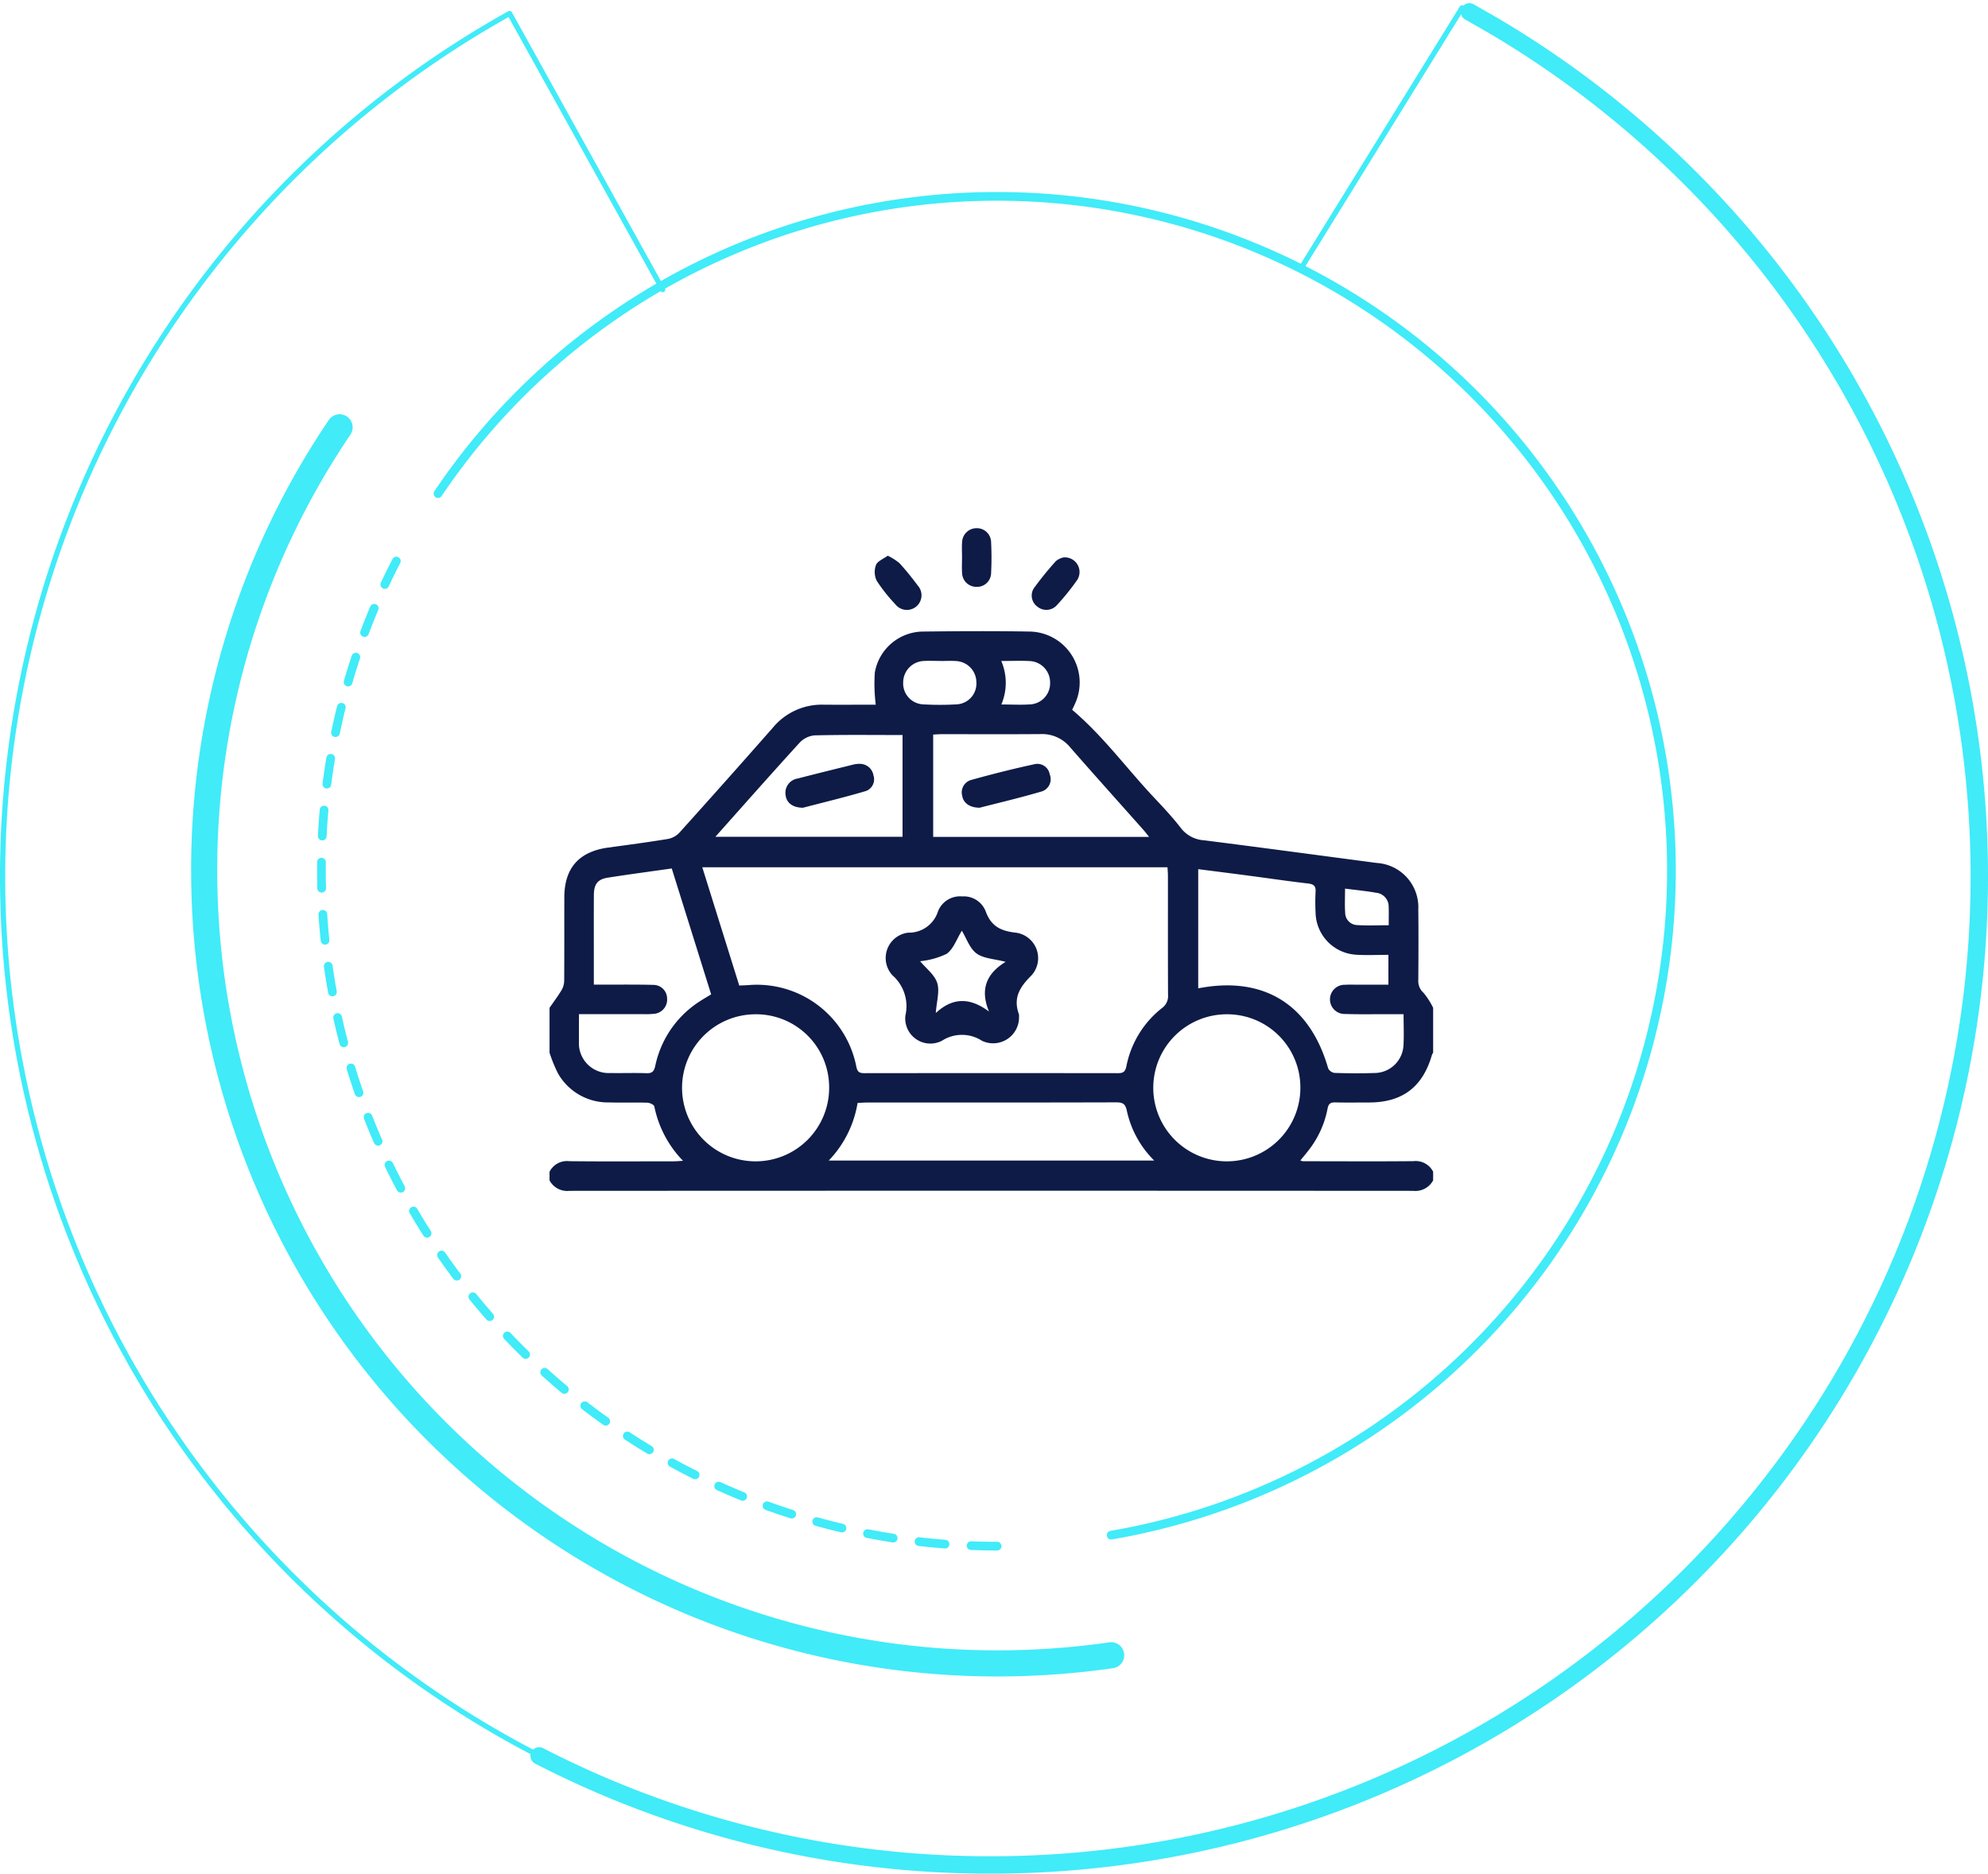
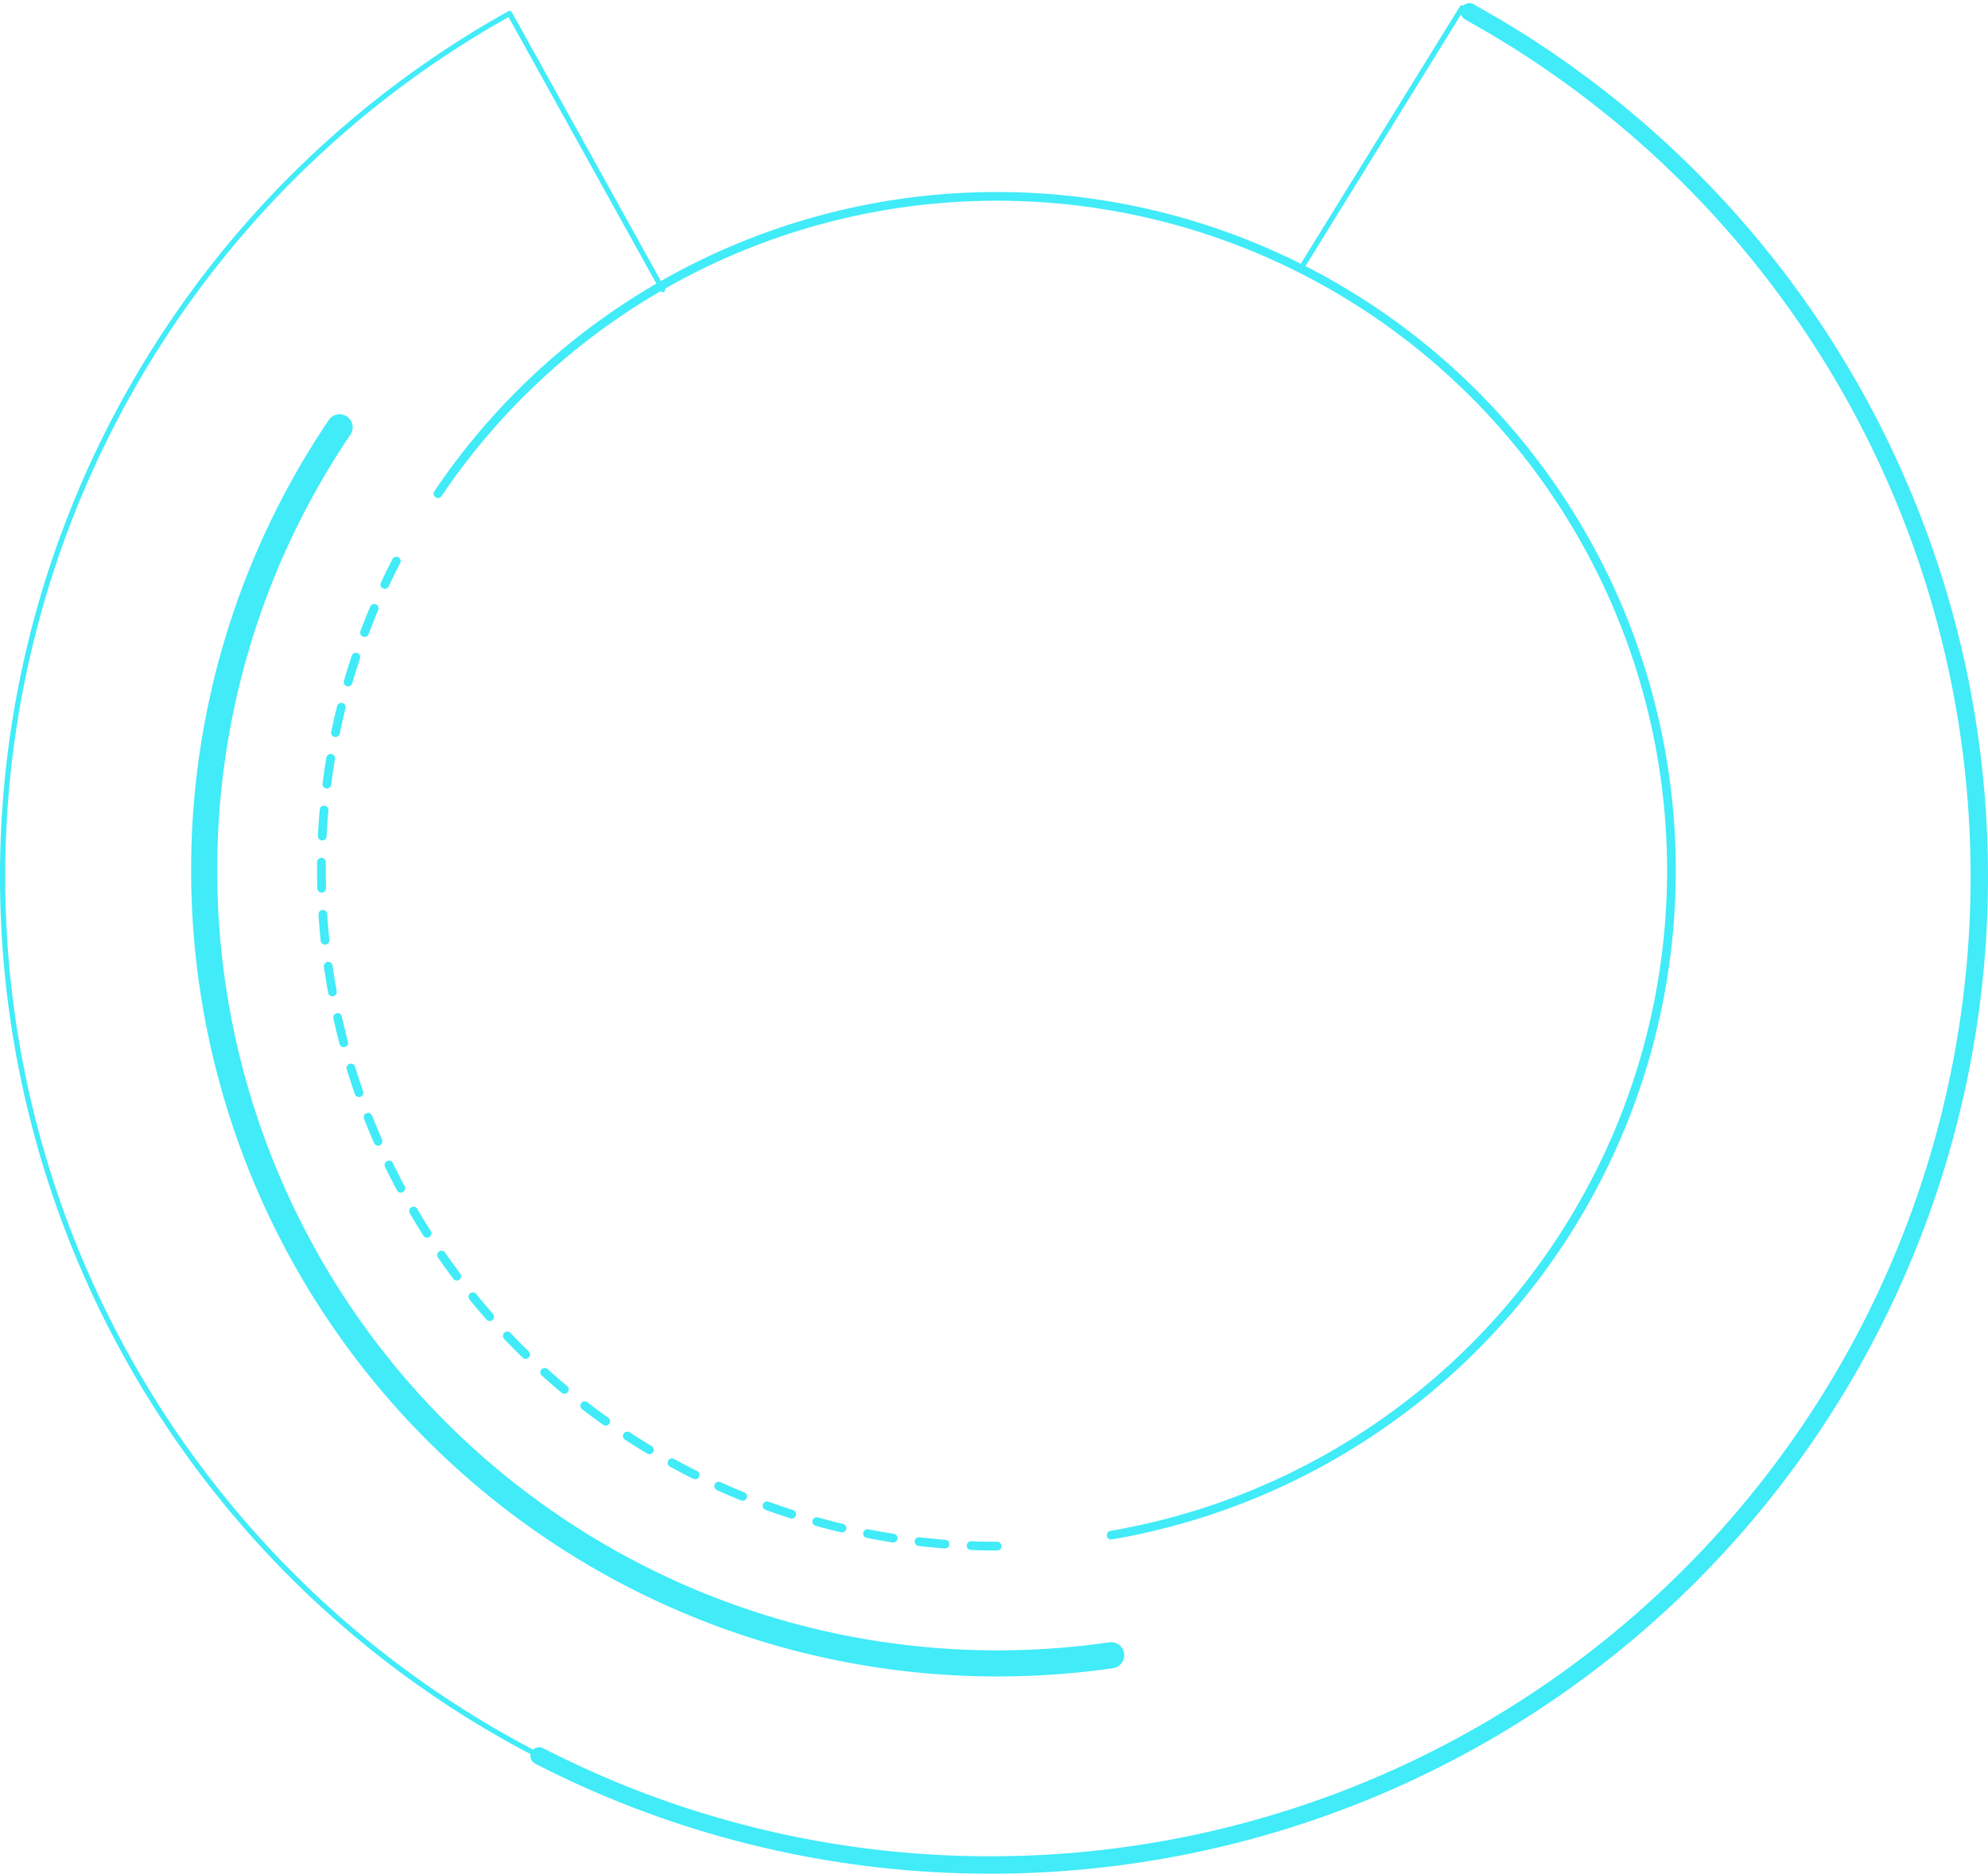
<svg xmlns="http://www.w3.org/2000/svg" width="228.57" height="215.456" viewBox="0 0 228.57 215.456">
  <defs>
    <clipPath id="clip-path">
-       <rect id="Rectangle_15751" data-name="Rectangle 15751" width="101.592" height="76.204" fill="#0e1b47" />
-     </clipPath>
+       </clipPath>
  </defs>
  <g id="Group_37343" data-name="Group 37343" transform="translate(0.3 -6.096)">
    <g id="Group_38006" data-name="Group 38006" transform="translate(227.27 220.552) rotate(180)">
      <path id="Path_54933" data-name="Path 54933" d="M9.155,1184.487l17.6,31.75a113.6,113.6,0,0,0,58.291-99.27A113.633,113.633,0,0,0-28.59,1003.334a113.635,113.635,0,0,0-113.635,113.633,113.605,113.605,0,0,0,59.472,99.919l18.536-29.99" transform="translate(142.225 -1003.334)" fill="none" stroke="#41ebf8" stroke-linecap="round" stroke-linejoin="round" stroke-width="0.6" />
      <path id="Path_54934" data-name="Path 54934" d="M-98.339,1020.357a77.689,77.689,0,0,1,77.69,77.686,77.371,77.371,0,0,1-9.376,37.033" transform="translate(211.262 -983.696)" fill="none" stroke="#41ebf8" stroke-linecap="round" stroke-linejoin="round" stroke-width="1" stroke-dasharray="3 3" />
      <path id="Path_54935" data-name="Path 54935" d="M16.671,1140.562a77.453,77.453,0,0,1-64.288,34.181,77.528,77.528,0,0,1-77.528-77.527,77.551,77.551,0,0,1,64.416-76.422" transform="translate(160.541 -982.869)" fill="none" stroke="#41ebf8" stroke-linecap="round" stroke-linejoin="round" stroke-width="1" />
      <path id="Path_54936" data-name="Path 54936" d="M-102.873,1016.632a92.121,92.121,0,0,1,13.113-.937,91.17,91.17,0,0,1,91.17,91.168,90.755,90.755,0,0,1-15.571,50.975" transform="translate(202.684 -992.518)" fill="none" stroke="#41ebf8" stroke-linecap="round" stroke-linejoin="round" stroke-width="3" />
      <path id="Path_54937" data-name="Path 54937" d="M23.357,1015.874a113.137,113.137,0,0,0-51.947-12.54,113.635,113.635,0,0,0-113.635,113.633,113.579,113.579,0,0,0,55.88,97.884l2.747,1.574" transform="translate(142.225 -1003.334)" fill="none" stroke="#41ebf8" stroke-linecap="round" stroke-linejoin="round" stroke-width="2" />
    </g>
    <g id="Group_38005" data-name="Group 38005" transform="translate(62.883 66.834)">
      <g id="Group_38005-2" data-name="Group 38005" clip-path="url(#clip-path)">
        <path id="Path_60775" data-name="Path 60775" d="M0,88.07c.461-.669.952-1.32,1.369-2.015a2.211,2.211,0,0,0,.315-1.068c.024-3.207.008-6.415.016-9.623.008-3.375,1.69-5.266,5.048-5.722,2.292-.311,4.585-.617,6.867-.993a2.418,2.418,0,0,0,1.307-.709q5.41-6.008,10.749-12.079a7.3,7.3,0,0,1,5.835-2.651c2.044.018,4.088,0,6,0a19.521,19.521,0,0,1-.107-3.691A5.681,5.681,0,0,1,42.981,44.8c4.067-.047,8.136-.07,12.2,0a5.855,5.855,0,0,1,5.209,8.358c-.106.235-.219.467-.3.643,3.549,3,6.238,6.713,9.353,10.025,1.087,1.156,2.179,2.317,3.147,3.571a3.63,3.63,0,0,0,2.661,1.407c6.62.841,13.234,1.733,19.851,2.606a5.1,5.1,0,0,1,4.784,5.339c.03,2.711.02,5.423,0,8.135a1.8,1.8,0,0,0,.6,1.457,8.546,8.546,0,0,1,1.106,1.726v5.159a1.473,1.473,0,0,0-.138.262c-1.068,3.7-3.4,5.46-7.234,5.467-1.288,0-2.576.022-3.864-.01-.555-.013-.794.133-.906.733a11.122,11.122,0,0,1-2.208,4.811c-.29.373-.593.734-.92,1.137a1.828,1.828,0,0,0,.312.086c4.227,0,8.454.03,12.681-.01a2.254,2.254,0,0,1,2.276,1.215v.992a2.31,2.31,0,0,1-2.29,1.206q-48.507-.029-97.013,0A2.3,2.3,0,0,1,0,107.912v-.992a2.243,2.243,0,0,1,2.276-1.215c4,.043,7.992.018,11.988.015.309,0,.619-.032,1.082-.057a12.552,12.552,0,0,1-3.3-6.261c-.038-.193-.525-.415-.809-.424-1.485-.043-2.973.013-4.458-.031A6.591,6.591,0,0,1,.965,95.6,16.814,16.814,0,0,1,0,93.229V88.07m21.811-2.563c.4-.019.731-.03,1.058-.051a11.651,11.651,0,0,1,12.409,9.4c.129.6.367.729.915.728q14.579-.018,29.158,0c.6,0,.838-.155.97-.786a11.276,11.276,0,0,1,4.1-6.707,1.68,1.68,0,0,0,.691-1.5c-.021-4.562-.01-9.124-.013-13.686,0-.321-.031-.641-.049-1H17.561l4.25,13.6M98.2,88.8c-.732,0-1.355,0-1.977,0-1.586,0-3.174.03-4.758-.024a1.679,1.679,0,1,1,.006-3.356c.428-.029.859-.013,1.288-.013,1.214,0,2.428,0,3.689,0V81.977c-1.258,0-2.475.063-3.683-.013a4.951,4.951,0,0,1-4.69-4.857,23.379,23.379,0,0,1,0-2.378c.048-.7-.243-.886-.9-.961-2.3-.267-4.582-.606-6.874-.909-1.891-.25-3.783-.487-5.719-.735V85.83c7.522-1.467,12.83,1.839,14.941,9.2a.98.98,0,0,0,.738.524c1.519.048,3.041.063,4.559.01a3.349,3.349,0,0,0,3.359-3.138c.072-1.148.014-2.3.014-3.623m-20.266.008a8.456,8.456,0,1,0,8.4,8.467,8.414,8.414,0,0,0-8.4-8.467m-54.27,0a8.456,8.456,0,1,0,8.491,8.379,8.4,8.4,0,0,0-8.491-8.379M32.1,105.629H69.519a11.474,11.474,0,0,1-3.14-5.706c-.159-.77-.428-.986-1.209-.984-9.582.029-19.164.019-28.746.021-.322,0-.644.03-1.007.048a12.45,12.45,0,0,1-3.313,6.621M5.093,85.4c.494,0,.883,0,1.272,0,1.851.006,3.7-.02,5.553.032A1.574,1.574,0,0,1,13.516,87,1.636,1.636,0,0,1,12,88.758a8.744,8.744,0,0,1-1.188.038c-2.438,0-4.877,0-7.429,0,0,1.112-.009,2.128,0,3.144a3.42,3.42,0,0,0,3.6,3.627c1.388.024,2.778-.029,4.165.02.671.023.868-.224,1.012-.863a11.632,11.632,0,0,1,5.183-7.445c.383-.249.779-.478,1.239-.758L14.052,72.044c-2.514.358-4.932.679-7.342,1.056-1.18.185-1.6.74-1.612,1.988-.015,2.512-.005,5.025-.005,7.537,0,.887,0,1.773,0,2.778m63.841-16.99c-.281-.35-.435-.56-.607-.753-2.831-3.188-5.681-6.358-8.486-9.568a4.169,4.169,0,0,0-3.4-1.5c-3.8.03-7.6.009-11.4.012-.317,0-.634.028-.932.042V68.415ZM19.064,68.4H40.586v-11.7c-3.429,0-6.793-.043-10.154.04a2.721,2.721,0,0,0-1.71.875c-3.205,3.512-6.351,7.079-9.658,10.789M44.9,48.179v0c-.626,0-1.254-.031-1.878.006a2.47,2.47,0,0,0-2.361,2.449,2.406,2.406,0,0,0,2.25,2.536,33.321,33.321,0,0,0,3.952,0,2.393,2.393,0,0,0,2.211-2.567,2.45,2.45,0,0,0-2.295-2.408c-.623-.045-1.252-.008-1.878-.008m7.054,5c1.241,0,2.33.065,3.408-.017a2.423,2.423,0,0,0,2.188-2.5A2.451,2.451,0,0,0,55.3,48.2c-1.08-.066-2.168-.014-3.361-.014a6.377,6.377,0,0,1,.011,4.994M91.464,74.36c0,1-.049,1.883.014,2.762a1.427,1.427,0,0,0,1.379,1.433c1.171.074,2.35.019,3.628.019,0-.756.021-1.439-.005-2.12a1.6,1.6,0,0,0-1.45-1.618c-1.133-.2-2.28-.309-3.566-.476" transform="translate(0 -32.915)" fill="#0e1b47" />
        <path id="Path_60776" data-name="Path 60776" d="M213.138,12.725a1.686,1.686,0,0,1,1.63,2.553,27.063,27.063,0,0,1-2.417,2.992,1.617,1.617,0,0,1-2.162.125,1.572,1.572,0,0,1-.437-2.117,38.094,38.094,0,0,1,2.547-3.139,2.117,2.117,0,0,1,.839-.414" transform="translate(-154.078 -9.358)" fill="#0e1b47" />
-         <path id="Path_60777" data-name="Path 60777" d="M142.819,11.95a6.57,6.57,0,0,1,1.348.852c.755.824,1.453,1.7,2.127,2.6a1.68,1.68,0,1,1-2.592,2.136,19.166,19.166,0,0,1-2.142-2.7,2.343,2.343,0,0,1-.086-1.821c.174-.443.844-.69,1.345-1.061" transform="translate(-103.941 -8.788)" fill="#0e1b47" />
+         <path id="Path_60777" data-name="Path 60777" d="M142.819,11.95a6.57,6.57,0,0,1,1.348.852a1.68,1.68,0,1,1-2.592,2.136,19.166,19.166,0,0,1-2.142-2.7,2.343,2.343,0,0,1-.086-1.821c.174-.443.844-.69,1.345-1.061" transform="translate(-103.941 -8.788)" fill="#0e1b47" />
        <path id="Path_60778" data-name="Path 60778" d="M179.225,3.322c0-.595-.039-1.193.01-1.783A1.664,1.664,0,0,1,180.883,0a1.636,1.636,0,0,1,1.678,1.5,35.157,35.157,0,0,1,0,3.764,1.61,1.61,0,0,1-1.691,1.48A1.634,1.634,0,0,1,179.234,5.2c-.048-.624-.009-1.255-.009-1.882" transform="translate(-131.798 0)" fill="#0e1b47" />
-         <path id="Path_60779" data-name="Path 60779" d="M161.338,173.806a2.982,2.982,0,0,1-4.253,2.843,4.232,4.232,0,0,0-4.594-.016,2.89,2.89,0,0,1-4.217-2.885,4.733,4.733,0,0,0-1.49-4.636,2.933,2.933,0,0,1,1.821-4.9,3.5,3.5,0,0,0,3.42-2.456,2.726,2.726,0,0,1,2.779-1.712,2.7,2.7,0,0,1,2.693,1.69c.6,1.684,1.672,2.273,3.408,2.472a2.954,2.954,0,0,1,1.819,4.971c-1.348,1.335-2.07,2.591-1.391,4.434a.6.6,0,0,1,0,.2m-1.535-6.243c-1.321-.348-2.54-.375-3.345-.966-.787-.578-1.151-1.732-1.689-2.612-.588.947-.958,2.091-1.744,2.656a9.151,9.151,0,0,1-3.052.849c.683.825,1.663,1.554,1.965,2.5s-.069,2.112-.164,3.458c2-1.854,3.98-1.762,6.118-.171-1.046-2.526-.318-4.353,1.912-5.714" transform="translate(-107.36 -117.701)" fill="#0e1b47" />
        <path id="Path_60780" data-name="Path 60780" d="M181.291,107.451c-1.15.013-1.888-.547-2.016-1.348a1.487,1.487,0,0,1,.988-1.832c2.438-.68,4.9-1.3,7.369-1.834a1.442,1.442,0,0,1,1.7,1.18,1.475,1.475,0,0,1-.9,1.959c-2.458.725-4.957,1.311-7.148,1.876" transform="translate(-131.823 -75.31)" fill="#0e1b47" />
        <path id="Path_60781" data-name="Path 60781" d="M104.533,107.49c-1.21-.007-1.879-.57-2-1.4a1.665,1.665,0,0,1,1.387-1.961c2.1-.545,4.212-1.064,6.321-1.585a2.8,2.8,0,0,1,.781-.1,1.584,1.584,0,0,1,1.609,1.34,1.426,1.426,0,0,1-.889,1.789c-2.49.735-5.017,1.341-7.2,1.912" transform="translate(-75.384 -75.344)" fill="#0e1b47" />
      </g>
    </g>
  </g>
</svg>